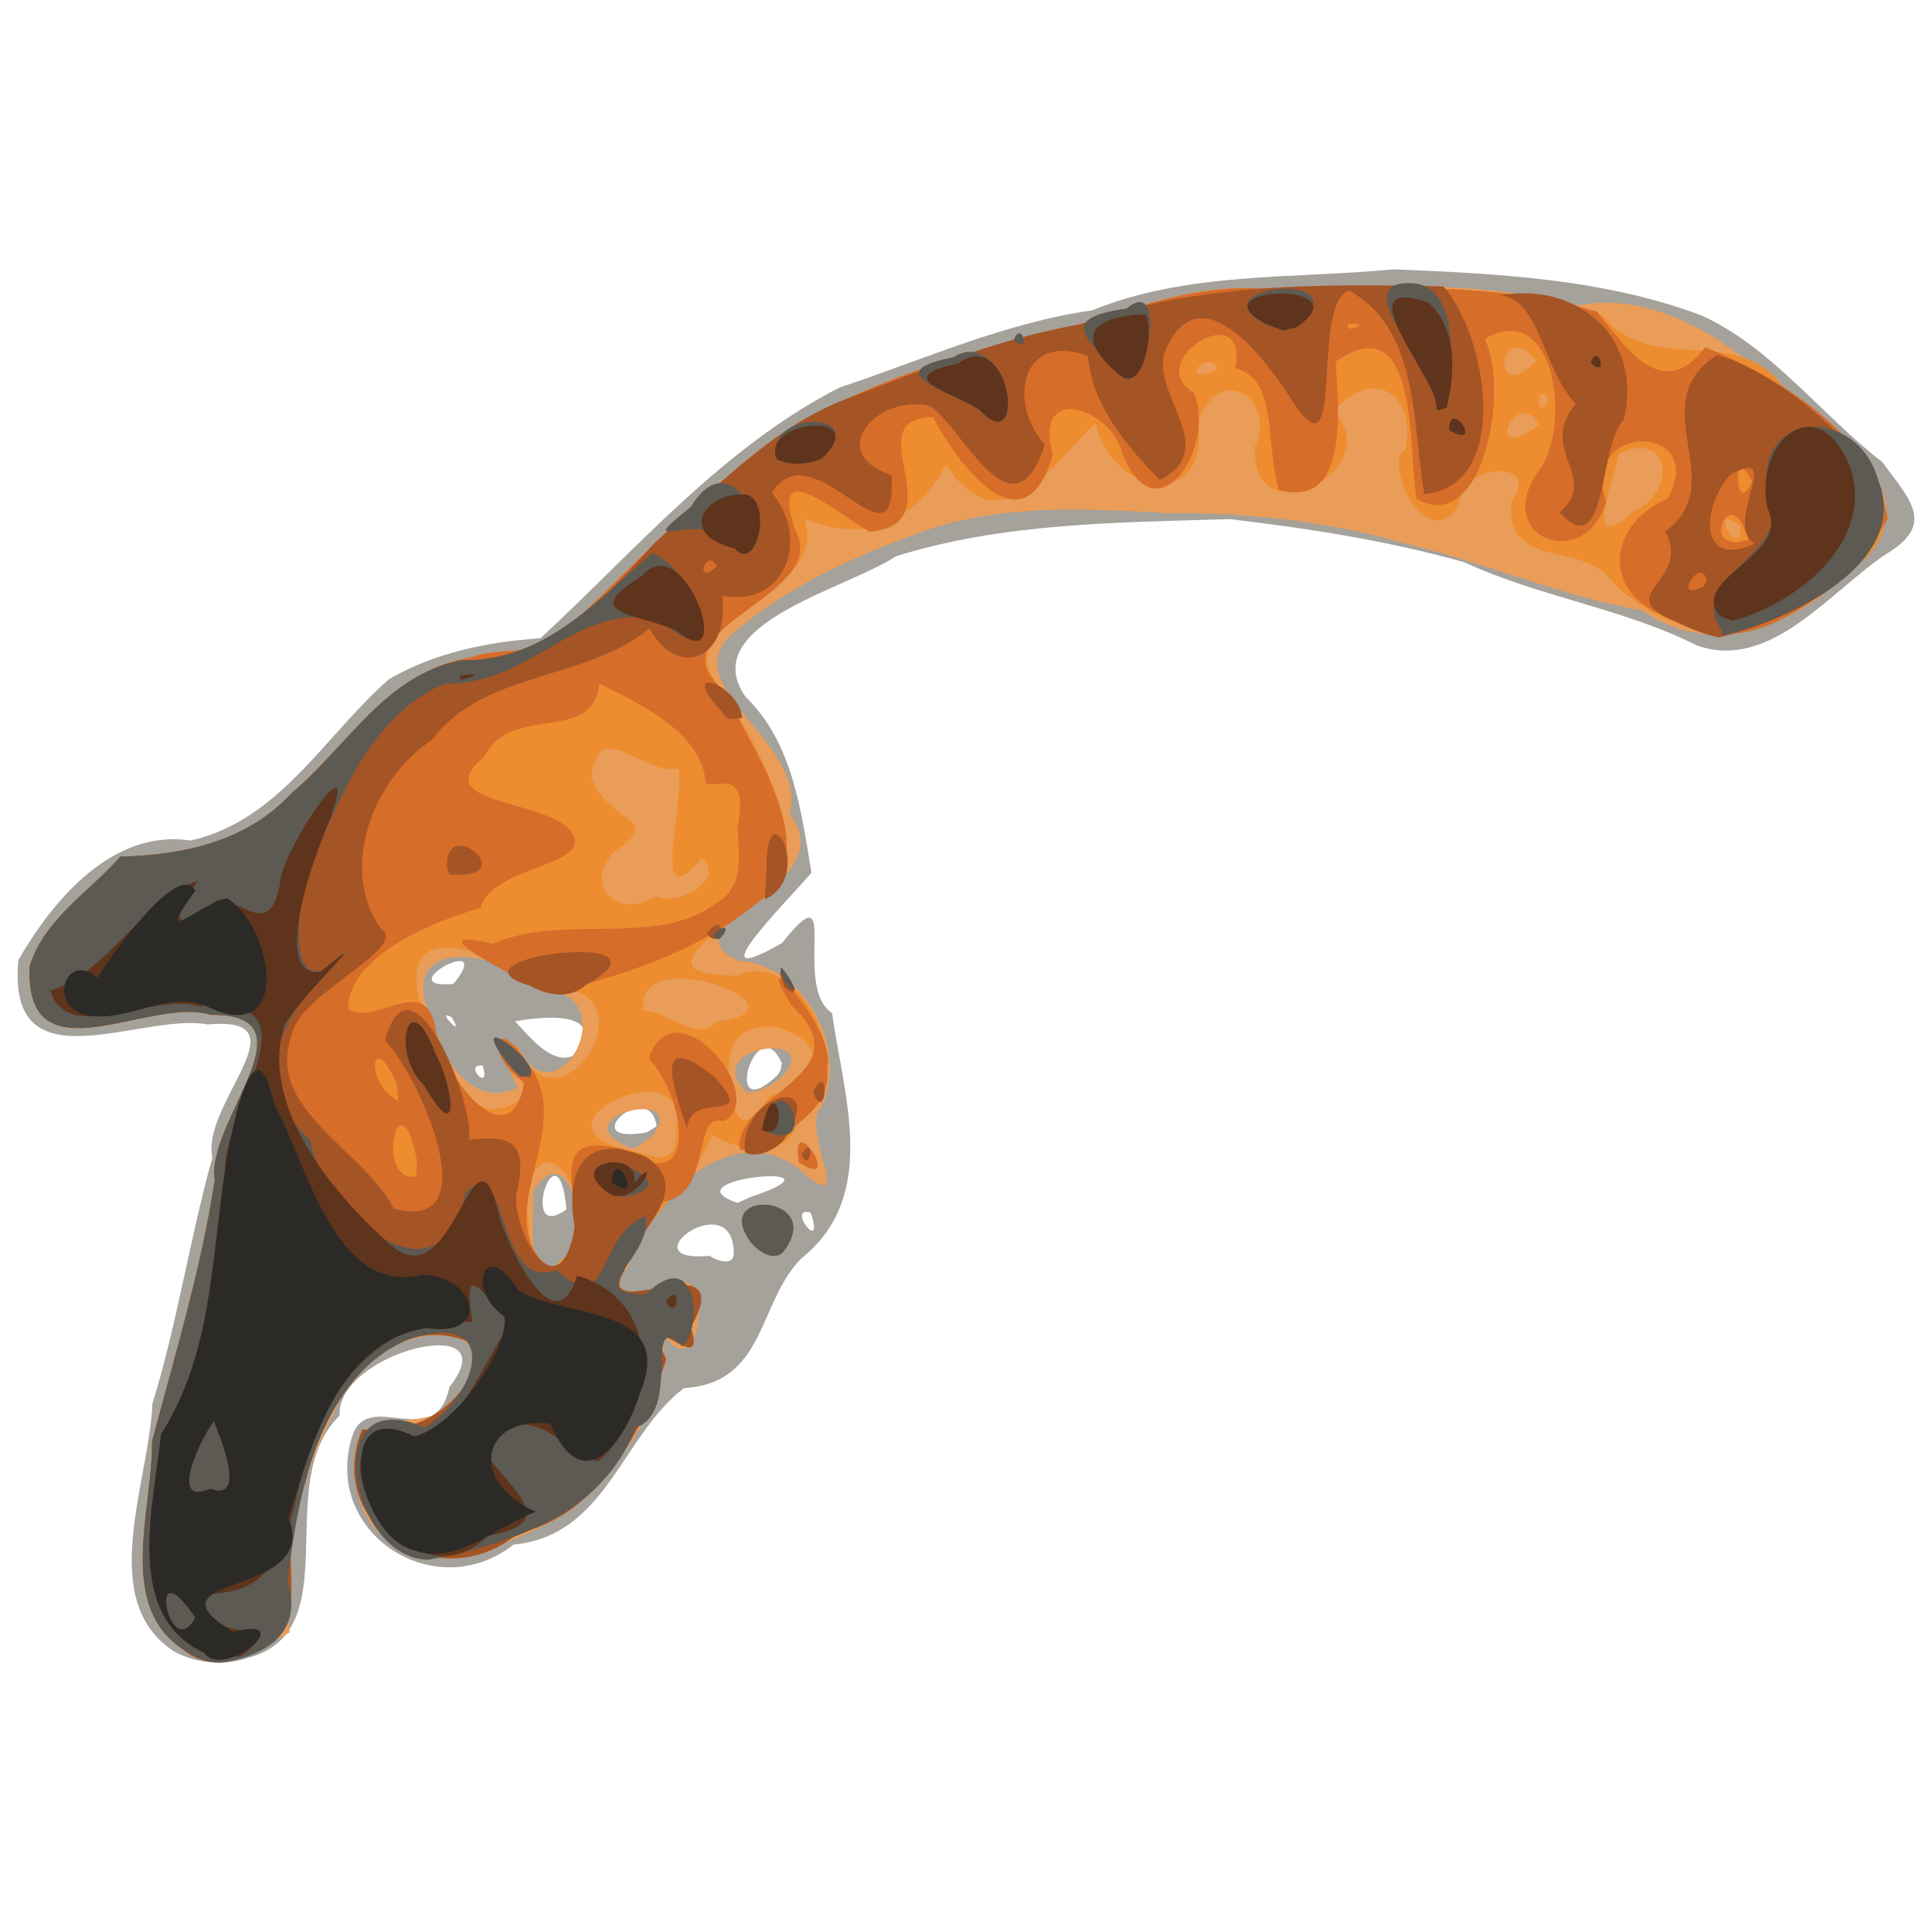
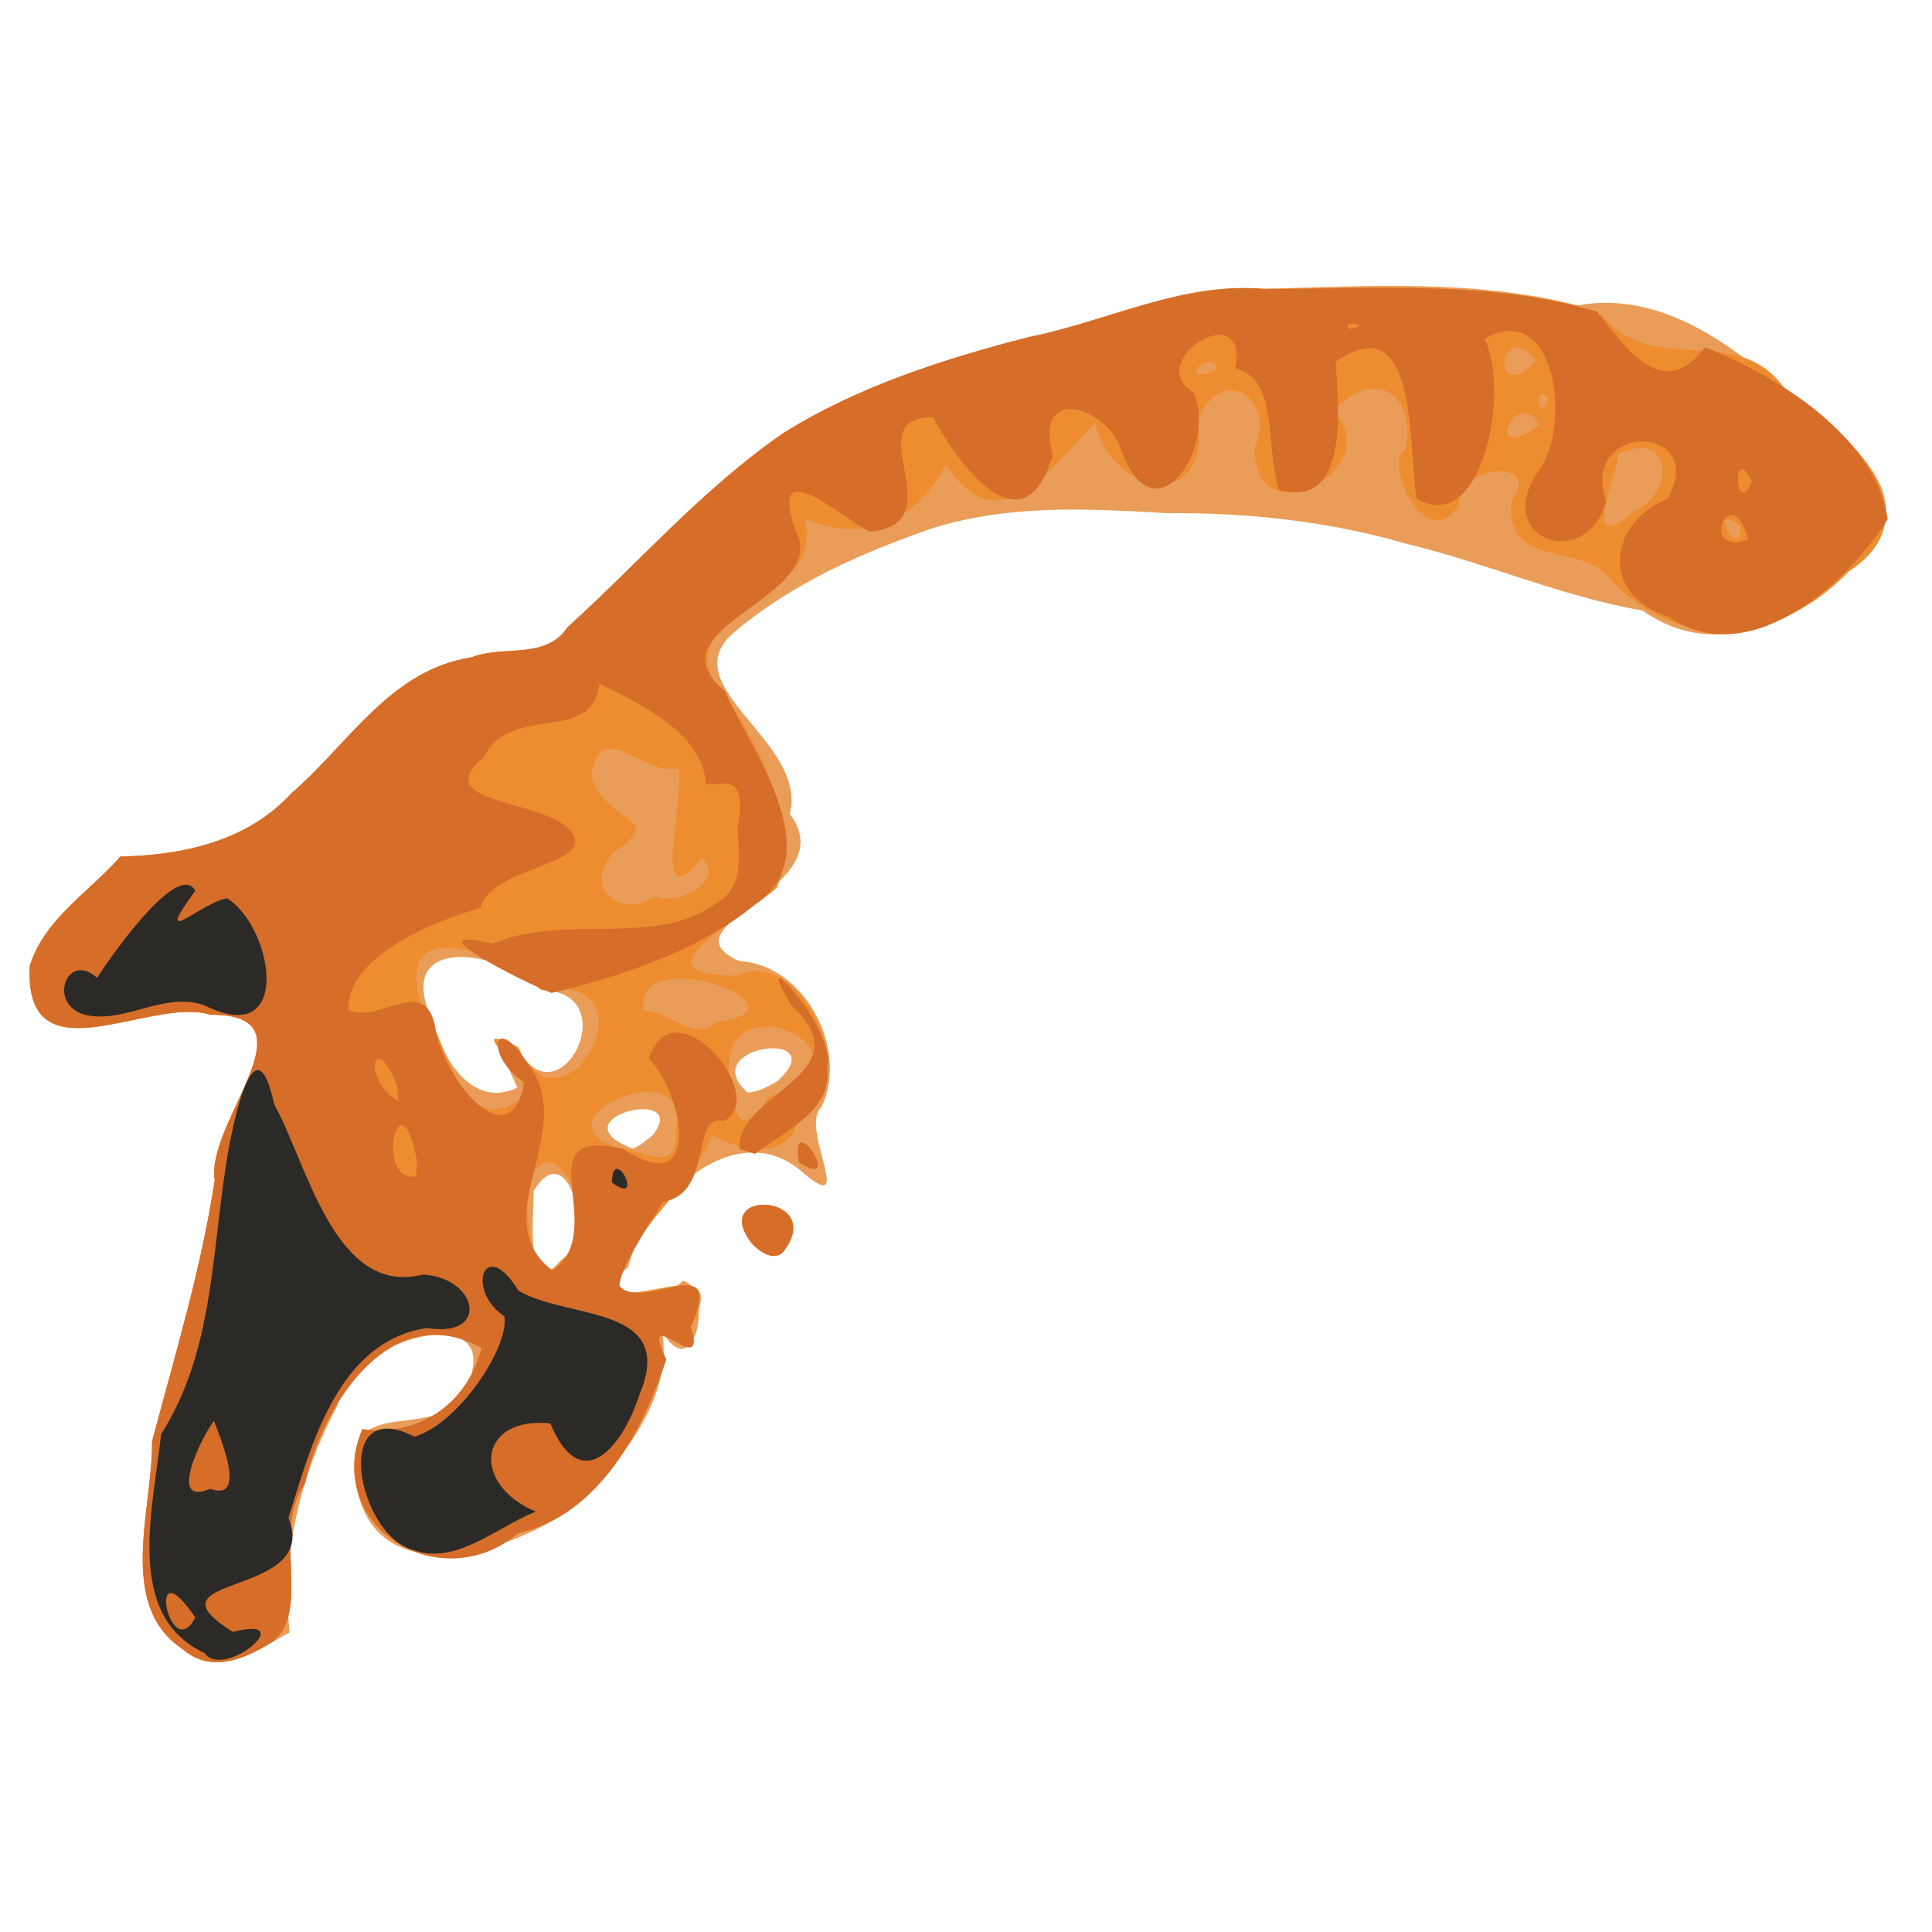
<svg xmlns="http://www.w3.org/2000/svg" viewBox="0 0 500 500">
-   <path d="M45.425 427.62c-20.77-12.853-6.76-44.139-6-64.261 6.497-21.046 9.64-42.653 15.536-63.752-3.036-13.936 24.415-36.77-1.168-34.484-17.474-3.214-52.24 16.75-49.024-16.705 9.02-15.605 24.42-33.94 44.523-30.895 23.045-5.085 34.91-27.382 51.4-41.77 11.9-6.885 25.595-9.676 39.18-10.567 24.691-22.838 47.131-49.426 77.414-64.901 21.946-7.29 42.538-16.71 65.415-19.985 24.682-10.044 51.889-8.082 77.917-10.597 26.88 1.108 54.245 2.405 79.641 11.897 18.252 8.22 31.182 25.936 46.902 37.997 7.32 9.978 13.733 16.06 1.073 23.719-14.616 9.692-30.035 30.428-49.019 23.748-19.301-9.688-40.682-12.51-60.326-21.573-19.938-5.607-40.127-8.721-60.666-11.145-28.826.89-58.48.922-86.253 9.582-13.273 8.666-51.765 17.649-39.113 36.313 12.358 11.96 14.452 29.534 17.147 45.615-7.085 8.32-30.352 31.283-7.58 18.17 15.698-19.825 2.356 11.175 12.92 18.163 2.952 21.414 12.226 47.317-7.924 63.461-11.347 11.341-9.164 32.377-30.42 33.585-16.28 12.512-20.113 38.226-44.115 40.507-20.113 15.867-49.355-2.76-41.82-27.73 3.786-13.195 21.735 4.38 25.22-13.006 15.752-19.993-29.265-9.226-28.41 7.386-17.943 17.474 2.813 56.082-24.134 62.776-6.065 1.95-12.642 1.289-18.316-1.548zm144.468-103.308c-.15-18.015-28.051 2.767-6.252.695 1.508 1.083 6.3 2.964 6.252-.695zm19.893-10.51c-6.654-1.713 3.904 11.377 0 0zm-63.193-.826c-2.157-23.556-12.744 9.433 0 0zm47.692-3.207c28.16-9.391-22.668-4.866-3.376 1.534zm-24.357-18.276c-1.727-12.91-21.816 5.098-2.532 1.555zm32.409-16.35c-6.582-14.779-15.997 17.277-1.094 3.078l.832-1.404zm-77.44.618c-5.296-.604 2.328 7.506 0 0zm25.32-3.878c6.954-12.638-17.413-7.412-16.926-7.549 3.893 3.996 10.89 13.35 16.926 7.549zm-33.342-8.62c-4.677-2.587 4.039 6.386 0 0zm.481-8.63c11.482-14.034-17.181 1.518 0 0z" fill="#a5a19b" />
  <path d="M47.127 426.698c-16.98-11.427-7.54-36.337-7.776-53.628 5.935-22.445 12.745-44.668 16.234-67.693-2.453-14.964 26.672-43.011-1.116-42.75-15.446-4.997-48.207 17.51-46.77-12.58 3.67-12.131 15.4-19.192 23.485-28.37 16.204-.33 32.829-3.933 44.266-16.4 14.793-12.733 25.549-31.91 46.548-35.145 8.215-3.242 19.242.71 24.825-7.736 18.602-16.845 35.037-35.913 55.835-50.244 18.966-11.97 41.623-19.264 63.432-24.867 20.36-3.965 39.561-14.508 60.976-12.513 27.172-.79 54.646-2.48 81.253 4.269 19.823-3.747 38.634 8.707 52.673 21.772 13.48 9.24 39.12 27.276 20.716 44.043-16.148 14.498-36.042 27.388-56.637 13.166-21.025-3.682-40.353-12.3-61.03-17.28-20.024-5.818-41.145-8.125-61.887-7.93-20.547-1.147-40.074-2.354-60.419 3.747-18.59 6.427-36.675 14.325-51.842 27.16-16.17 13.937 19.299 28.07 14.517 46.977 14.521 18.957-33.938 28.877-13.053 38.021 16.917.918 28.453 22.897 21.228 37.83-5.978 5.042 9.89 29.862-5.734 16.122-17.748-14.2-40.581 9.244-44.266 25.314-10.34 7.578 9.612 8.794 14.101 3.496 8.048 1.358 3.516 28.094-5.403 12.99 3.456 17.676-12.327 36.837-25.4 47.286-18.627 12.268-53.225 20.033-54.155-12.745-.622-19.875 27.458-2.517 30.56-24.744 3.562-17.574-33.765-6.136-34.976 9.572-9.63 17.84-14.534 38.384-12.343 58.628-8.606 4.546-18.525 12.287-27.842 4.232zm97.226-99.173c10.53-7.015 2.547-34.401-6.303-19.166.387 3.868-2.629 26.799 6.303 19.166zm24.465-33.62c10.556-13.254-25.841-4.542-4.993 3.375l1.886-.973zm38.36-4.671c-3.295.89-2.788 8.142 0 0zm-73.312-7.738c-2.84-6.848-10.22-19.954 1.96-7.352 10.73 13.21 25.226-17.583 4.291-17.886-10.539-10.614-38.946-14.877-28.106 8.13 2.421 9.418 10.141 22.683 21.855 17.108zm67.373-1.723c14.88-13.742-21.636-9.326-7.763 2.984 2.84-.09 5.374-1.63 7.763-2.984zm-6.699 41.98c-11.283-14.65 19.897-12.545 8.007 2.4-2.654 2.34-6.256-.506-8.007-2.4z" fill="#ea9d58" />
  <path d="M47.127 426.698c-16.98-11.427-7.54-36.337-7.776-53.628 5.935-22.445 12.745-44.668 16.234-67.693-2.453-14.964 26.672-43.011-1.116-42.75-15.446-4.997-48.207 17.51-46.77-12.58 3.67-12.131 15.4-19.192 23.485-28.37 16.204-.33 32.829-3.933 44.266-16.4 14.793-12.733 25.549-31.91 46.548-35.145 8.215-3.242 19.242.71 24.825-7.736 18.602-16.845 35.037-35.913 55.835-50.244 18.966-11.97 41.623-19.264 63.432-24.867 20.102-4.017 39.132-13.98 60.25-12.48 29.383-.025 60.142-2.781 88.312 6.828 13.636 16.777 36.456.338 48.453 20.91 15.476 8.474 37.774 30.762 15.46 45.256-17.853 18.42-42.155 21.652-60.975 3.126-7.517-11.442-27.843-2.733-26.496-21.154 8.558-10.974-13.554-10.174-13.533 1.092-9.33 13.515-19.696-12.707-13.852-14.385 3.117-15.615-9.275-21.296-18.53-9.889 14.309 14.346-20.888 33.613-20.473 9.123 5.64-11.328-7.815-22.649-14.68-7.113 3.289 25.207-23.223 18.63-26.458.84-11.174 10.586-24.67 32.49-38.76 10.798-7.941 14.935-21.446 20.606-36.736 13.897 7.095 19.945-34.3 24.935-23.022 42.228 9.992 13.815 22.888 36.534 16.01 53.35-8.58 7.914-38.53 22.858-10.225 22.788 17.442-8.316 32.853 30.442 16.768 34.663-2.682 14.659-16.653 10.421-23.26 6.607-5.523 13.529-18.833 22.546-23.679 35.724-4.932 14.174 30.334-9.131 18.109 14.004 4.656 14.445-13.936-7.623-6.373 8.305-5.853 18.113-17.343 40.34-38.315 44.978-20.003 16.927-50.641-1.628-40.334-26.894 13.677 1.858 26.876-5.578 30.872-21.02-23.615-13.27-41.423 15.159-45.714 35.165-8.696 11.895 1.813 32.473-8.227 40.78-7.208 4.512-16.012 8.39-23.555 1.886zm97.961-100.46c12.094-8.44-2.219-38.708-8.94-18.6.648 4.386.074 29.665 8.94 18.6zm29.876-34.433c4.043-20.453-39.157-1.442-13.806 5.542 7.141.954 14.562 6.544 13.806-5.542zm27.3-9.12c25.45-10.808-15.568-29.54-13.595-4.642.856 10.363 3.061 17.494 10.175 5.882zm-67.42 1.63c5.056-5.258-17.334-21.28-.723-13.301 11.114 25.564 37.491-18.977 5.763-14.958-10.012-8.644-37.568-20.838-31.148 3.453 7.176 8.696 9.893 36.3 26.107 24.805zm50.657-19.93c27.102-3.182-21.92-21.62-18.906-2.744 6.463-.292 13.2 8.532 18.906 2.744zm-15.819-32.466c5.522 2.701 18.355-4.004 11.963-9.838-13.616 16.332-4.52-13.393-5.995-23.26-8.82 2.489-20.69-14.25-22.638 2.528 4.95 12.365 19.258 10.2 6.137 18.887-8.725 8.82.933 18.087 10.533 11.683zm280.78-95.675c-9.052-7.288-.034 9.955 0 0zm-27.906-3.749c11.909-5.451 9.7-21.542-3.71-14.965-.303 4.934-10.188 27.48 3.71 14.965zm-24.165-22.617c-6.338-10.37-15.032 11.369 0 0zm2.317-6.619c-3.614-5.349-2.86 7.15 0 0zm-85.643-7.965c-2.38-5.098-10.004 3.74-1.5 1.034zm82.442-1.83c-9.513-12.431-12.225 12.462 0 0zM194.54 321.752c-11.283-14.65 19.897-12.544 8.007 2.4-2.654 2.34-6.256-.505-8.007-2.4zm12.2-20.966c-2.473-14.876 12.175 8.004 0 0z" fill="#ed8d2f" />
-   <path d="M47.127 426.698c-16.98-11.427-7.54-36.337-7.776-53.628 5.935-22.445 12.745-44.668 16.234-67.693-2.453-14.964 26.672-43.011-1.116-42.75-15.446-4.997-48.207 17.51-46.77-12.58 3.67-12.131 15.4-19.192 23.485-28.37 16.204-.33 32.829-3.933 44.266-16.4 14.793-12.733 25.549-31.91 46.548-35.145 8.215-3.242 19.242.71 24.825-7.736 18.602-16.845 35.037-35.913 55.835-50.244 18.966-11.97 41.623-19.264 63.432-24.867 20.29-4.038 39.505-14.154 60.828-12.551 28.752.22 58.56-2.424 86.408 5.946 7.288 9.128 16.901 23.843 27.981 9.189 18.143 7.31 43.662 22.363 47.231 44.495-10.754 17.123-36.149 39.559-56.842 25.21-17.642-5.566-15.576-24.198-.104-30.505 10.766-19.782-23.103-20.01-15.907.807-5.535 18.466-29.69 9.38-17.59-7.849 8.947-11.668 4.397-44.954-13.875-34.306 6.561 12.88-.265 51.216-17.61 41.367-2.258-12.775.793-50.523-20.952-35.484.662 11.1 3.797 38.521-14.703 33.138-3.571-12.121-.162-28.812-11.266-31.424 3.596-19.078-24.397-1.787-10.685 6.373 5.88 14.125-9.913 37.963-18.598 15.482-3.094-11.803-23.143-18.268-17.953.607-7.83 26.565-25.84.11-30.967-9.814-20.417.13 6.261 27.411-16.348 29.654-6.947-3.428-26.616-21.263-19.298-.452 9.615 17.513-38.6 25.161-18.29 41.595 6.566 15.259 27.346 41.855 8.036 55.17-14.423 12.044-35.112 18.841-52.877 23.036-7.384-2.827-37.125-17.956-15.137-12.732 18.543-8.014 41.81 1.089 57.458-10.26 7.73-4.234 6.169-12.185 5.871-19.63 2.771-15.462-4.29-10.641-8.25-11.544-.701-13.7-19.09-21.614-27.546-25.892-1.587 15.962-22.922 4.894-29.705 18.868-15.586 12.75 16.914 10.88 22.52 19.708 6.195 8.424-21.191 8.872-23.51 19.457-12.634 3.637-34.452 12.509-34.286 26.316 7.565 4.367 20.742-10.381 22.749 6.06 2.533 12.359 19.214 32.991 22.813 12.767-10.334-6.64-8.062-18.794.781-4.987 13.752 17.076-11.496 40.062 6.556 53.746 15.12-10.646-7.918-37.76 18.265-31.47 20.614 13.484 15.694-14.043 6.63-23.405 6.332-19.788 31.633 9.785 19.366 16.204-8.495-2.584-2.653 19.029-15.7 20.797-3.78 6.355-11.28 17.366-11.264 21.824 6.352 7.233 27.298-10.551 18.453 10.702 4.656 14.445-13.936-7.623-6.373 8.305-5.853 18.113-17.343 40.34-38.315 44.978-20.003 16.927-50.641-1.628-40.334-26.894 13.677 1.858 26.876-5.578 30.872-21.02-23.615-13.27-41.423 15.159-45.714 35.165-8.696 11.895 1.813 32.473-8.227 40.78-7.208 4.512-16.012 8.39-23.555 1.886zm60.782-126.34c-4.656-23.624-11.158 6.116-.183 4.061zm-5.184-19.589c-6.067-14.947-9.187-1.299.394 4.267l-.394-4.267zM452.439 139.7c-4.45-16.37-13.265 4.453 0 0zm.973-15.126c-5.317-10.873-4.372 10.426 0 0zM352 84.161c-4.77-1.613-3.937 2.719 0 0zM194.54 321.752c-11.283-14.65 19.897-12.544 8.007 2.4-2.654 2.34-6.256-.505-8.007-2.4zm12.2-20.966c-2.473-14.876 12.175 8.004 0 0zm-15.325-3.394c-1.474-14.237 32.733-19.399 13.443-37.134-12.093-19.658 12.553 6.971 9.117 16.217 1.651 10.907-10.827 16.167-18.576 22.142z" fill="#d66d29" />
-   <path d="M47.127 426.698c-16.98-11.427-7.54-36.337-7.776-53.628 5.935-22.445 12.745-44.668 16.234-67.693-2.453-14.964 26.672-43.011-1.116-42.75-15.446-4.997-48.207 17.51-46.77-12.58 3.67-12.131 15.4-19.192 23.485-28.37 16.204-.33 32.829-3.933 44.266-16.4 14.341-11.927 24.112-30.493 43.858-34.407 21.81.176 36.515-15.153 50.09-30.338 15.907-14.221 31.547-31.3 52.108-38.17 18.997-7.39 37.865-14.914 58.062-18.427 29.945-10.738 62.549-10.515 93.925-9.813 11.37 12.538 17.913 51.537-4.855 53.759-3.316-17.955-1.03-42.52-19.55-52.716-10.082 3.655-.676 49.859-14.364 28.995-6.233-9.954-23.003-32.914-32.103-15.451-7.656 11.233 14.636 27.044-2.456 35.506-10.084-10.182-17.82-20.605-18.555-32.085-17.416-6.425-20.922 12.149-11.197 22.927-8.257 25.29-20.872-3.945-29.701-9.985-13.966-3.201-27.167 12.322-10.014 17.883 1.699 27.232-20.428-12.76-30.937 4.611 10.365 12.385 2.752 29.993-12.922 26.525 2.257 15.891-10.94 22.37-18.768 8.546-16.86 13.782-42.624 10.804-56.267 28.796-15.768 10.515-24.012 33.997-13.234 48.863 7.505 5-20.695 16.635-22.88 27.042-7.66 19.418 18.215 29.994 26.255 45.446 24.443 6.63 7.148-33.517-2.312-43.571 6.606-24.291 22.899 15.012 21.797 25.722 11.994-1.427 15.24 1.594 12.096 14.578-.142 11.314 11.463 29.736 15.227 8.102-2.417-13.108 1.256-25.26 18.455-18.225 13.167 9.048-3.384 19.142-5.583 29.349-9.102 15.093 30.35-8.325 17.148 14.759 4.656 14.445-13.936-7.624-6.373 8.305-5.853 18.113-17.343 40.34-38.315 44.978-20.003 16.927-50.641-1.628-40.334-26.894 13.677 1.858 26.876-5.578 30.872-21.021-23.615-13.27-41.423 15.16-45.714 35.166-8.696 11.895 1.813 32.472-8.227 40.78-7.208 4.512-16.012 8.39-23.555 1.886zm138.374-280.165c-2.878-5.226-6.066 5.584 0 0zm9.04 175.22c-11.284-14.65 19.896-12.545 8.006 2.4-2.654 2.34-6.256-.506-8.007-2.4zm12.92-22.964c3.506-5.85 2.335 5.444 0 0zm-14.64-.548c-1.974-14.83 22.128-21.417 10.09-3.293-2.11 2.54-6.929 4.95-10.09 3.293zm-15.036-6.193c-3.466-10.544-9.249-26.17 6.984-13.523 11.927 13.277-5.95 2.946-6.984 13.523zm32.604-9.363c4.427-9.165 3.595 8.819 0 0zm-79.565-8.153c-10.907-18.116 17.538 12.484 1.761 2.029l-1.761-2.03zm6.365-19.418c-24.8-7.326 41.164-15.205 14.343-.145-4.175 3.728-9.898 2.61-14.343.145zm65.95.572c-4.998-11.817 7.19 5.164 0 0zm-20.247-14.22c5.895-6.785 3.629 5.64 0 0zm15.5-16.33c-.414-21.977 12.792 1.474-.447 7.6l.447-7.6zm-82.633-.279c-1.205-14.913 20.21 2.864.67 1.474zm71.206-40.531c-12.44-12.904 4.194-7.517 5.11 1.403-1.604.456-4.502.78-5.11-1.403zm247.049-23.337c-17.843-6.94 4.056-10.299-3.027-23.465 17.358-12.614-6.342-32.998 13.415-45.668 15.357 4.562 33.55 19.866 42.437 34.501 5.484 21.293-25.89 34.804-41.952 38.6-3.805-.75-7.41-2.264-10.873-3.968zm7.686-10.796c-1.324-6.625-9.433 5.976-.884 1.572zm12.418-9.474c-8.337-5.054 7.78-25.519-6.096-18.02-7.085 7.016-9.386 24.93 6.096 18.02zm-50.482-8.081c10.68-9.057-5.982-16.1 4.21-28.19-8.25-7.733-9.378-27.723-19.824-27.985 20.53-3.707 37.256 11.125 32.196 32.226-6.483 5.473-3.982 37.758-16.582 23.949z" fill="#a55425" />
-   <path d="M47.127 426.698c-16.98-11.427-7.54-36.337-7.776-53.628 5.935-22.445 12.745-44.668 16.234-67.693-2.453-14.964 26.672-43.011-1.116-42.75-15.446-4.997-48.207 17.51-46.77-12.58 3.67-12.131 15.4-19.192 23.485-28.37 16.204-.33 32.829-3.933 44.266-16.4 14.351-11.935 24.127-30.525 43.9-34.416 21.254.631 35.368-15.814 49.501-27.706 11.056 3.852 21.176 33.74 1.576 17.21-20.922-4.82-33.256 17.17-55.198 16.523-19.286 7.955-27.497 30.041-35.084 48.02-4.817 14.869-4.652 36.91 10.219 20.887-14.107 11.708-29.168 33.061-10.008 49.285 3.27 19.532 34.459 44.338 40.038 13.771 11.272-12.546 7.532 25.955 23.62 19.835 14.094 12.704 9.886-8.405 22.898-13.946 2.71 9.685-16.98 20.216.231 20.243 13.359-13.24 14.92 8.97 9.436 13.433-10.463-10.05.21 17.014-12.155 21.093-8.273 22.3-31.945 29.94-53.391 34.134-20.655.2-29.053-46.41-1.149-34.211 13.992-8.496 20.128-30.661-3.992-22.873-23.3 9.698-28.82 40.125-31.473 62.656 3.791 12.046-3.796 18.515-15.364 20.817-4.252 1-8.511-.981-11.928-3.334zM194.54 321.752c-11.283-14.65 19.897-12.544 8.007 2.4-2.654 2.34-6.256-.505-8.007-2.4zm-36.489-13.434c-15.39-14.79 24.652-2.693 3.433 1.477zm39.162-15.997c5.246-20.266 16.078 8.278 0 0zm-87.471-11.466c-8.733-8.214-4.047-27.144 2.966-8.052 4.14 7.045 7.156 25.526-2.966 8.052zm21.082-6.323c-11.867-16.153 15.212 5.333 3.73 4.046l-1.688-1.653zm72.216-20.43c-4.538-11.359 7.744 8.638 0 0zm-18.271-12.409c6.357-5.417.752 4.953 0 0zm260.875-78.535c-9.747-13.649 17.449-19.251 12.415-33.286-6.218-23.78 22.456-25.82 28.047-5.537 8.82 22.093-25.414 37.13-40.585 40.1zM188.156 140.31c-7.111-8.709-25.577 3.827-9.403-9.078 12.94-21.246 25.24 19.705 9.92 9.608zm13.186-21.33c-4.776-12.705 25.013-13.367 11.148-.227-3.517 1.44-7.604 1.795-11.148.227zm173.686-7.68c.01-8.836 9.462 5.414 0 0zm-121.317-5.027c-7.401-4.968-27.326-9.849-6.911-13.841 13.654-8.575 19.927 26.365 6.911 13.84zm117.717-2.936c-.558-8.528-23.759-31.291-5.534-30.004 12.529 1.074 9.808 24.76 8.462 32.208l-2.43.659zm-82.687-7.954c-10.332-9.51-12.513-13.33 2.828-15.546 11.972-9.929 3.796 28.8-2.828 15.546zm122.947-1.554c2.22-5.576 4.47 4.635 0 0zm-149.327-5.856c2.22-5.576 4.47 4.635 0 0zm65.762-3.833c-20.58-9.923 25.855-15.147 7.32.604l-3.308.788z" fill="#5c5a52" />
-   <path d="M52.913 427.777c-20.917-9.66-13.164-37.827-11.224-56.592 13.174-20.543 12.902-44.76 16.543-68.243-.475-16.424 25.533-45.52-6.496-42.5-11.917-3.898-34.59 10.439-38.678-4.11 14.426-4.265 24.262-23.906 38.17-28.394-8.433 12.34-4.782 12.598 4.622 5.135 6.543-.966 13.93 10.543 16.669-4.606.151-8.126 21.32-39.114 12.826-16.395-4.11 9.507-15.44 40.725-2.453 39.508 16.99-14.249-6.667 7.488-9.457 14.269-6.139 20.833 13.229 43.647 27.951 56.58 16.634 14.124 21.235-37.162 28.02-7.022 3.141 9.646 14.506 32.5 19.946 14.712 22.708 6.738 20.69 34.41 5.585 48.02-8.355-1.26-18.952-19.16-29.42-2.15 7.051 9.843 19.732 18.262.68 21.499-18.552 18.899-44.78-18.902-27.136-27.33 18.823 8.401 25.952-19.6 33.504-27.943-7.424-6.485-13.116-17.792-10.326-.006-20.092-2.607-35.969 13.919-41.54 32.186-6.9 16.347-4.355 38.765-27.697 37.994-3.07 13.997 23.96 5.795 9.157 16.298-2.446-.124-7.608 1.672-9.246-.91zm-2.364-9.157c-13.032-19.276-6.665 12.72 0 0zm3.84-33.318c11.41 4.148-.435-19.906 1.063-17.663-2.923 3.562-12.479 22.554-1.063 17.663zm117.936-48.45c3.942-5.9 3.45 5.7 0 0zm-16.47-29.397c-8.22-7.183 9.993-9.874 8.247-1.346 8.362-9.661-.657 9.606-8.247 1.346zm41.358-15.012c3.333-17.337 7.836 3.697 0 0zm-87.471-11.588c-8.733-8.214-4.047-27.144 2.966-8.052 4.14 7.045 7.156 25.526-2.966 8.052zm9.605-106.042c9.002-1.468-2.72 2.832 0 0zm55.932-11.416c-8.649-4.653-26.698-3.838-8.975-14.461 10.818-12.526 24.453 26.977 8.975 14.461zm269.715-4.01c-7.845-9.782 18.69-15.756 12.474-27.666-3.844-17.351 13.088-31.924 21.421-10.622 6.409 19.536-14.585 35.387-30.559 39.572zm-254.913-17.488c-14.791-3.378-8.095-14.953 3.41-13.837 6.458 2.423 2.209 20.499-3.41 13.837zm10.954-23.01c-4.368-10.402 25.296-12.789 11.552-.172-3.648 1.539-7.881 1.797-11.552.173zm173.993-7.589c.01-8.835 9.462 5.415 0 0zm-121.317-5.026c-5.674-4.425-24.31-8.385-5.872-12.126 13.9-10.304 17.916 25.065 5.872 12.126zm117.717-2.804c-2.075-8.222-22.837-32.617-1.58-25.058 7.93 7.37 6.327 20.065 4.508 27.13l-2.425.673zm-81.983-6.661c-11.578-9.883-6.825-14.915 7.012-15.487 2.317 4.003-.392 21.127-7.012 15.487zm122.243-2.98c2.22-5.575 4.47 4.636 0 0zM327.44 83.75c-18.382-9.826 26.126-11.239 7.974 1.011l-3.45.745z" fill="#5e341c" />
+   <path d="M47.127 426.698c-16.98-11.427-7.54-36.337-7.776-53.628 5.935-22.445 12.745-44.668 16.234-67.693-2.453-14.964 26.672-43.011-1.116-42.75-15.446-4.997-48.207 17.51-46.77-12.58 3.67-12.131 15.4-19.192 23.485-28.37 16.204-.33 32.829-3.933 44.266-16.4 14.793-12.733 25.549-31.91 46.548-35.145 8.215-3.242 19.242.71 24.825-7.736 18.602-16.845 35.037-35.913 55.835-50.244 18.966-11.97 41.623-19.264 63.432-24.867 20.29-4.038 39.505-14.154 60.828-12.551 28.752.22 58.56-2.424 86.408 5.946 7.288 9.128 16.901 23.843 27.981 9.189 18.143 7.31 43.662 22.363 47.231 44.495-10.754 17.123-36.149 39.559-56.842 25.21-17.642-5.566-15.576-24.198-.104-30.505 10.766-19.782-23.103-20.01-15.907.807-5.535 18.466-29.69 9.38-17.59-7.849 8.947-11.668 4.397-44.954-13.875-34.306 6.561 12.88-.265 51.216-17.61 41.367-2.258-12.775.793-50.523-20.952-35.484.662 11.1 3.797 38.521-14.703 33.138-3.571-12.121-.162-28.812-11.266-31.424 3.596-19.078-24.397-1.787-10.685 6.373 5.88 14.125-9.913 37.963-18.598 15.482-3.094-11.803-23.143-18.268-17.953.607-7.83 26.565-25.84.11-30.967-9.814-20.417.13 6.261 27.411-16.348 29.654-6.947-3.428-26.616-21.263-19.298-.452 9.615 17.513-38.6 25.161-18.29 41.595 6.566 15.259 27.346 41.855 8.036 55.17-14.423 12.044-35.112 18.841-52.877 23.036-7.384-2.827-37.125-17.956-15.137-12.732 18.543-8.014 41.81 1.089 57.458-10.26 7.73-4.234 6.169-12.185 5.871-19.63 2.771-15.462-4.29-10.641-8.25-11.544-.701-13.7-19.09-21.614-27.546-25.892-1.587 15.962-22.922 4.894-29.705 18.868-15.586 12.75 16.914 10.88 22.52 19.708 6.195 8.424-21.191 8.872-23.51 19.457-12.634 3.637-34.452 12.509-34.286 26.316 7.565 4.367 20.742-10.381 22.749 6.06 2.533 12.359 19.214 32.991 22.813 12.767-10.334-6.64-8.062-18.794.781-4.987 13.752 17.076-11.496 40.062 6.556 53.746 15.12-10.646-7.918-37.76 18.265-31.47 20.614 13.484 15.694-14.043 6.63-23.405 6.332-19.788 31.633 9.785 19.366 16.204-8.495-2.584-2.653 19.029-15.7 20.797-3.78 6.355-11.28 17.366-11.264 21.824 6.352 7.233 27.298-10.551 18.453 10.702 4.656 14.445-13.936-7.623-6.373 8.305-5.853 18.113-17.343 40.34-38.315 44.978-20.003 16.927-50.641-1.628-40.334-26.894 13.677 1.858 26.876-5.578 30.872-21.02-23.615-13.27-41.423 15.159-45.714 35.165-8.696 11.895 1.813 32.473-8.227 40.78-7.208 4.512-16.012 8.39-23.555 1.886zm60.782-126.34c-4.656-23.624-11.158 6.116-.183 4.061zm-5.184-19.589c-6.067-14.947-9.187-1.299.394 4.267l-.394-4.267M452.439 139.7c-4.45-16.37-13.265 4.453 0 0zm.973-15.126c-5.317-10.873-4.372 10.426 0 0zM352 84.161c-4.77-1.613-3.937 2.719 0 0zM194.54 321.752c-11.283-14.65 19.897-12.544 8.007 2.4-2.654 2.34-6.256-.505-8.007-2.4zm12.2-20.966c-2.473-14.876 12.175 8.004 0 0zm-15.325-3.394c-1.474-14.237 32.733-19.399 13.443-37.134-12.093-19.658 12.553 6.971 9.117 16.217 1.651 10.907-10.827 16.167-18.576 22.142z" fill="#d66d29" />
  <path d="M52.913 427.777c-20.917-9.66-13.164-37.827-11.224-56.592 13.018-20.46 13.05-44.51 16.523-67.913 1.049-8.053 7.385-42.154 12.72-17.56 8.605 15.53 15.64 49.849 38.445 44.162 14.186.633 17.658 16.488 1.089 13.812-23.03 3.485-29.89 30.288-35.816 49.166 8.546 20.95-38.92 14.33-14.325 29.505 17.65-4.6-2.357 12.644-7.412 5.42zm-2.364-9.157c-13.032-19.276-6.665 12.72 0 0zm3.84-33.318c11.41 4.148-.435-19.906 1.063-17.663-2.923 3.562-12.479 22.554-1.063 17.663zm52.63 15.846c-14.489-3.605-21.536-40.492.296-29.32 11.501-3.572 24.453-23.146 23.236-31.14-10.208-6.872-5.127-21.018 3.622-6.665 12.632 7.566 41.236 3.486 31.292 26.962-4.223 13.223-14.995 26.714-23.034 7.394-18.427-1.964-20.888 15.516-3.788 22.834-9.747 3.794-20.705 13.987-31.624 9.935zm51.32-95.167c.412-10.475 8.836 6.73 0 0zM22.005 262.634c-9.921-2.765-4.601-16.588 3.116-9.582 4.805-7.374 21.137-30.162 25.435-22.538-11.705 15.949 1.918 2.808 8.255 1.96 12.093 7.784 16.994 39.308-5.973 27.661-10.824-3.577-20.382 4.91-30.833 2.499z" fill="#2c2a27" />
</svg>